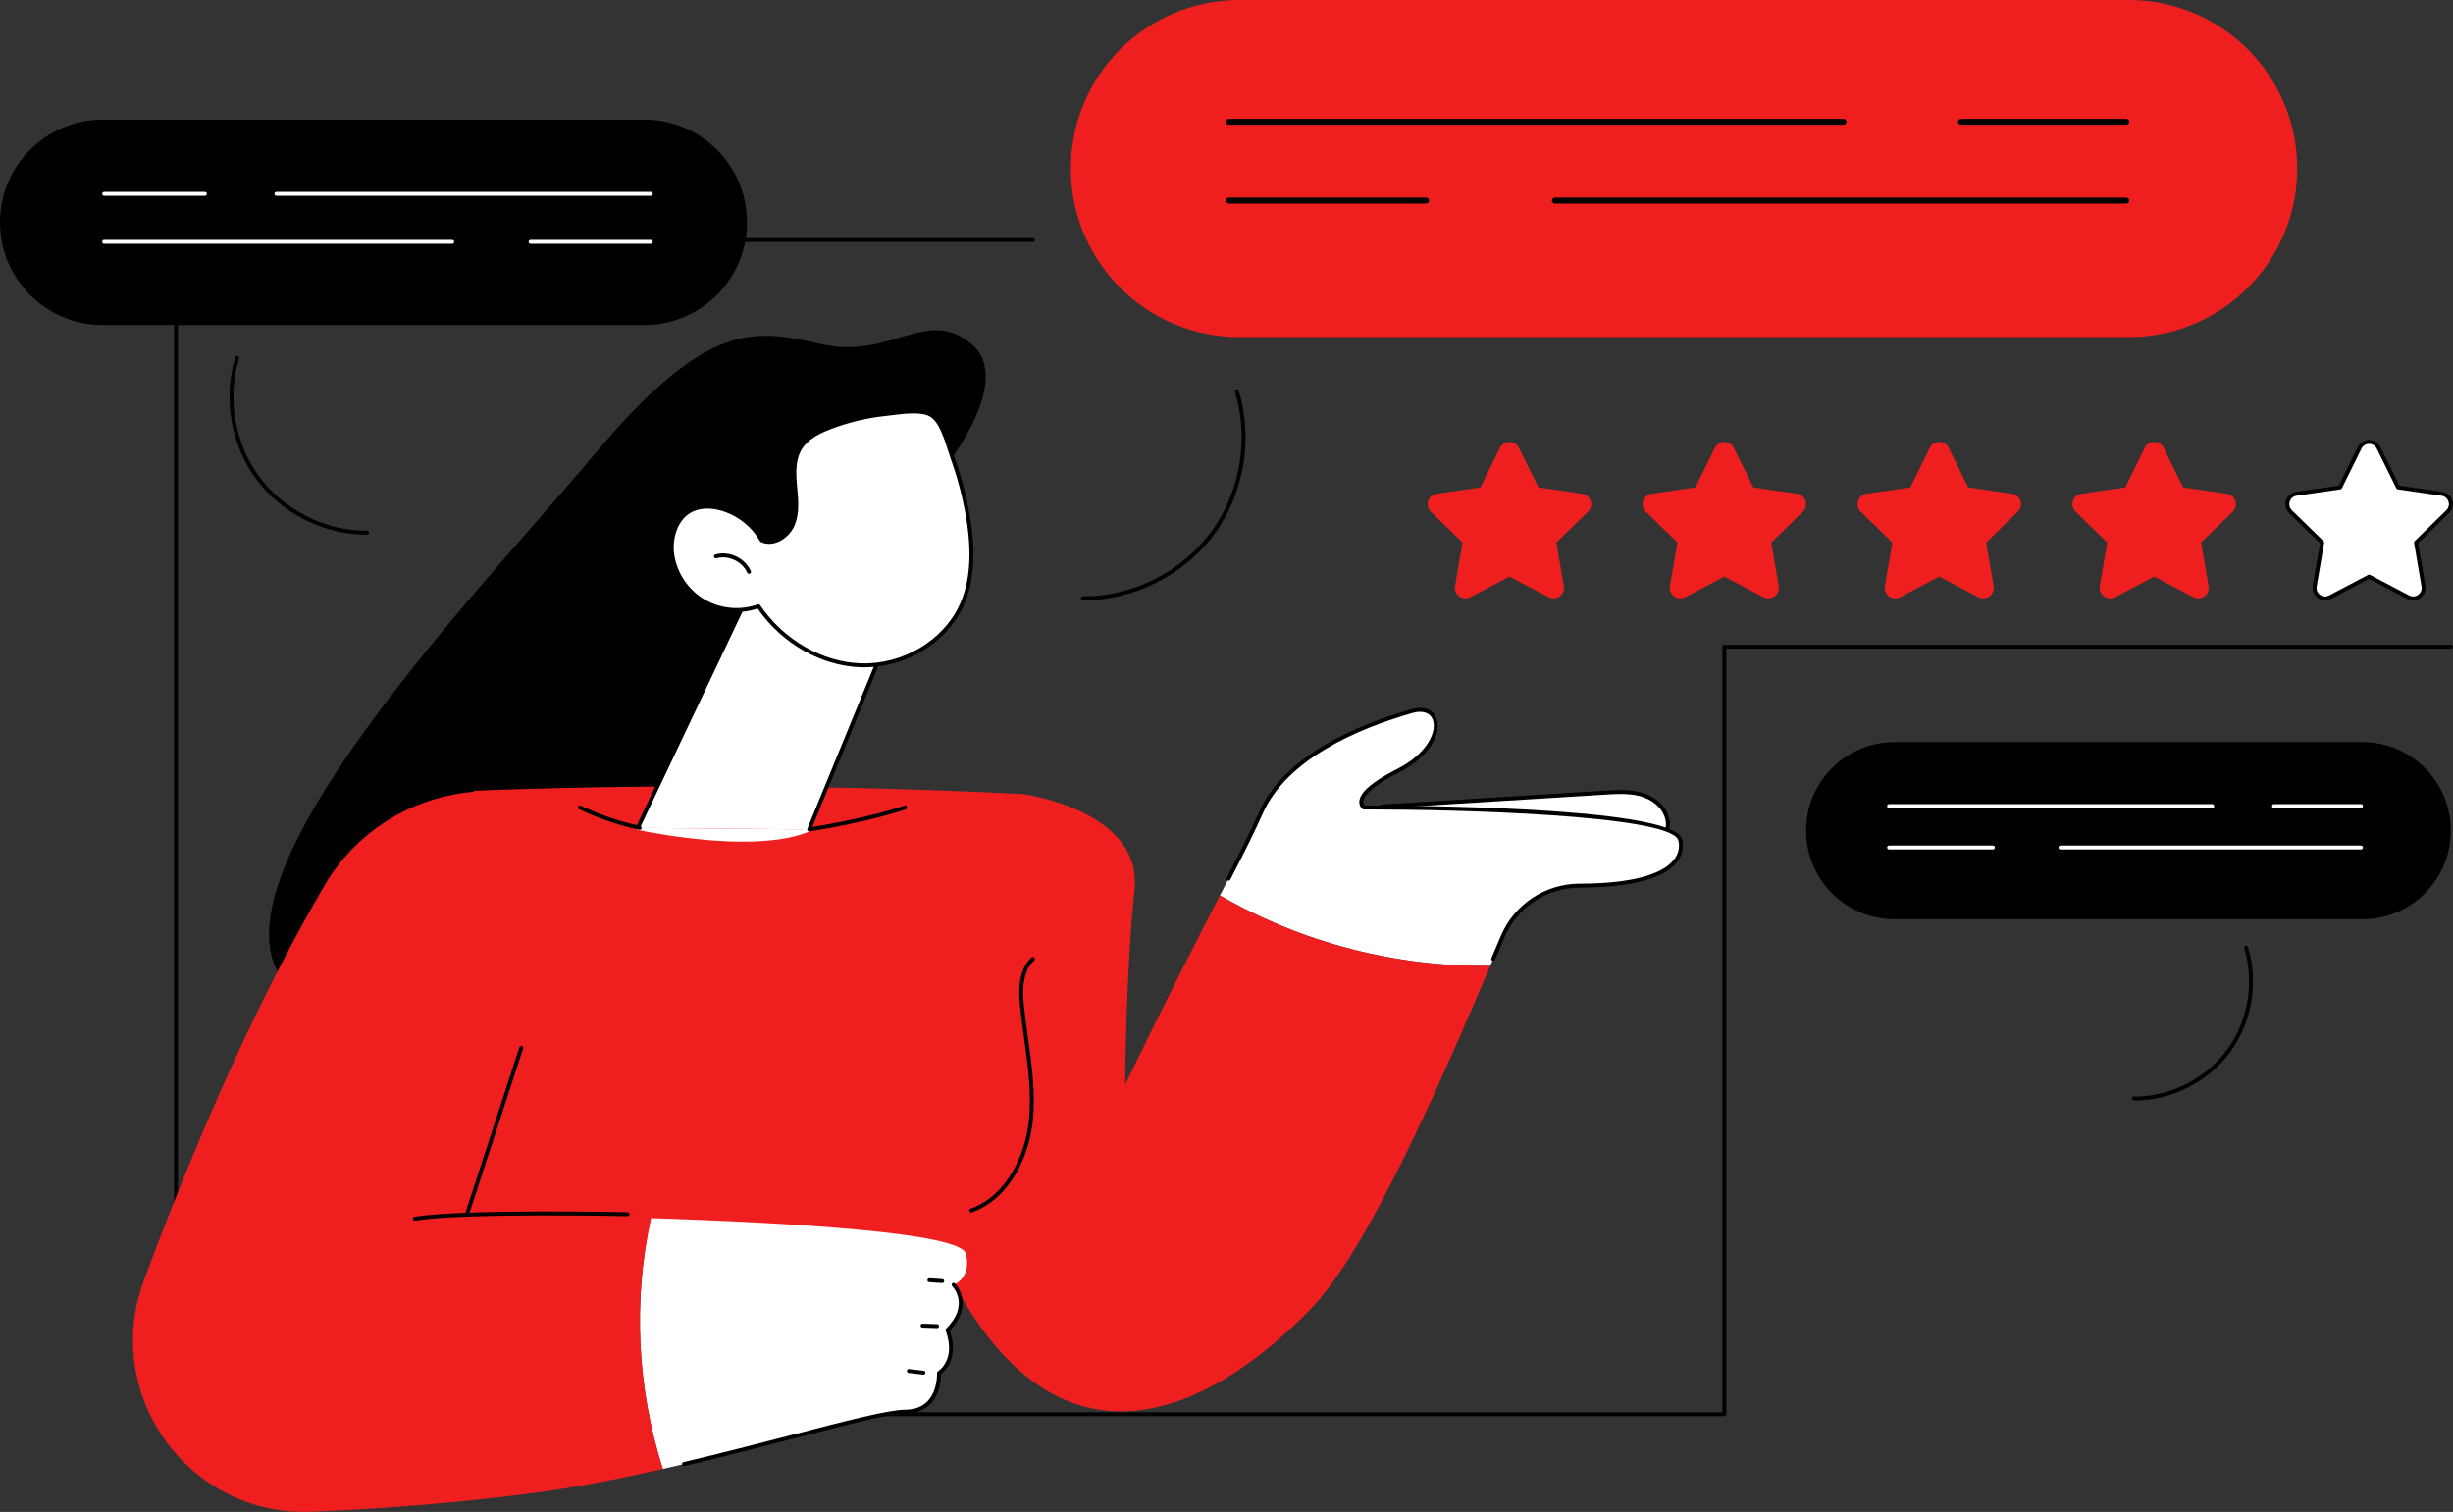
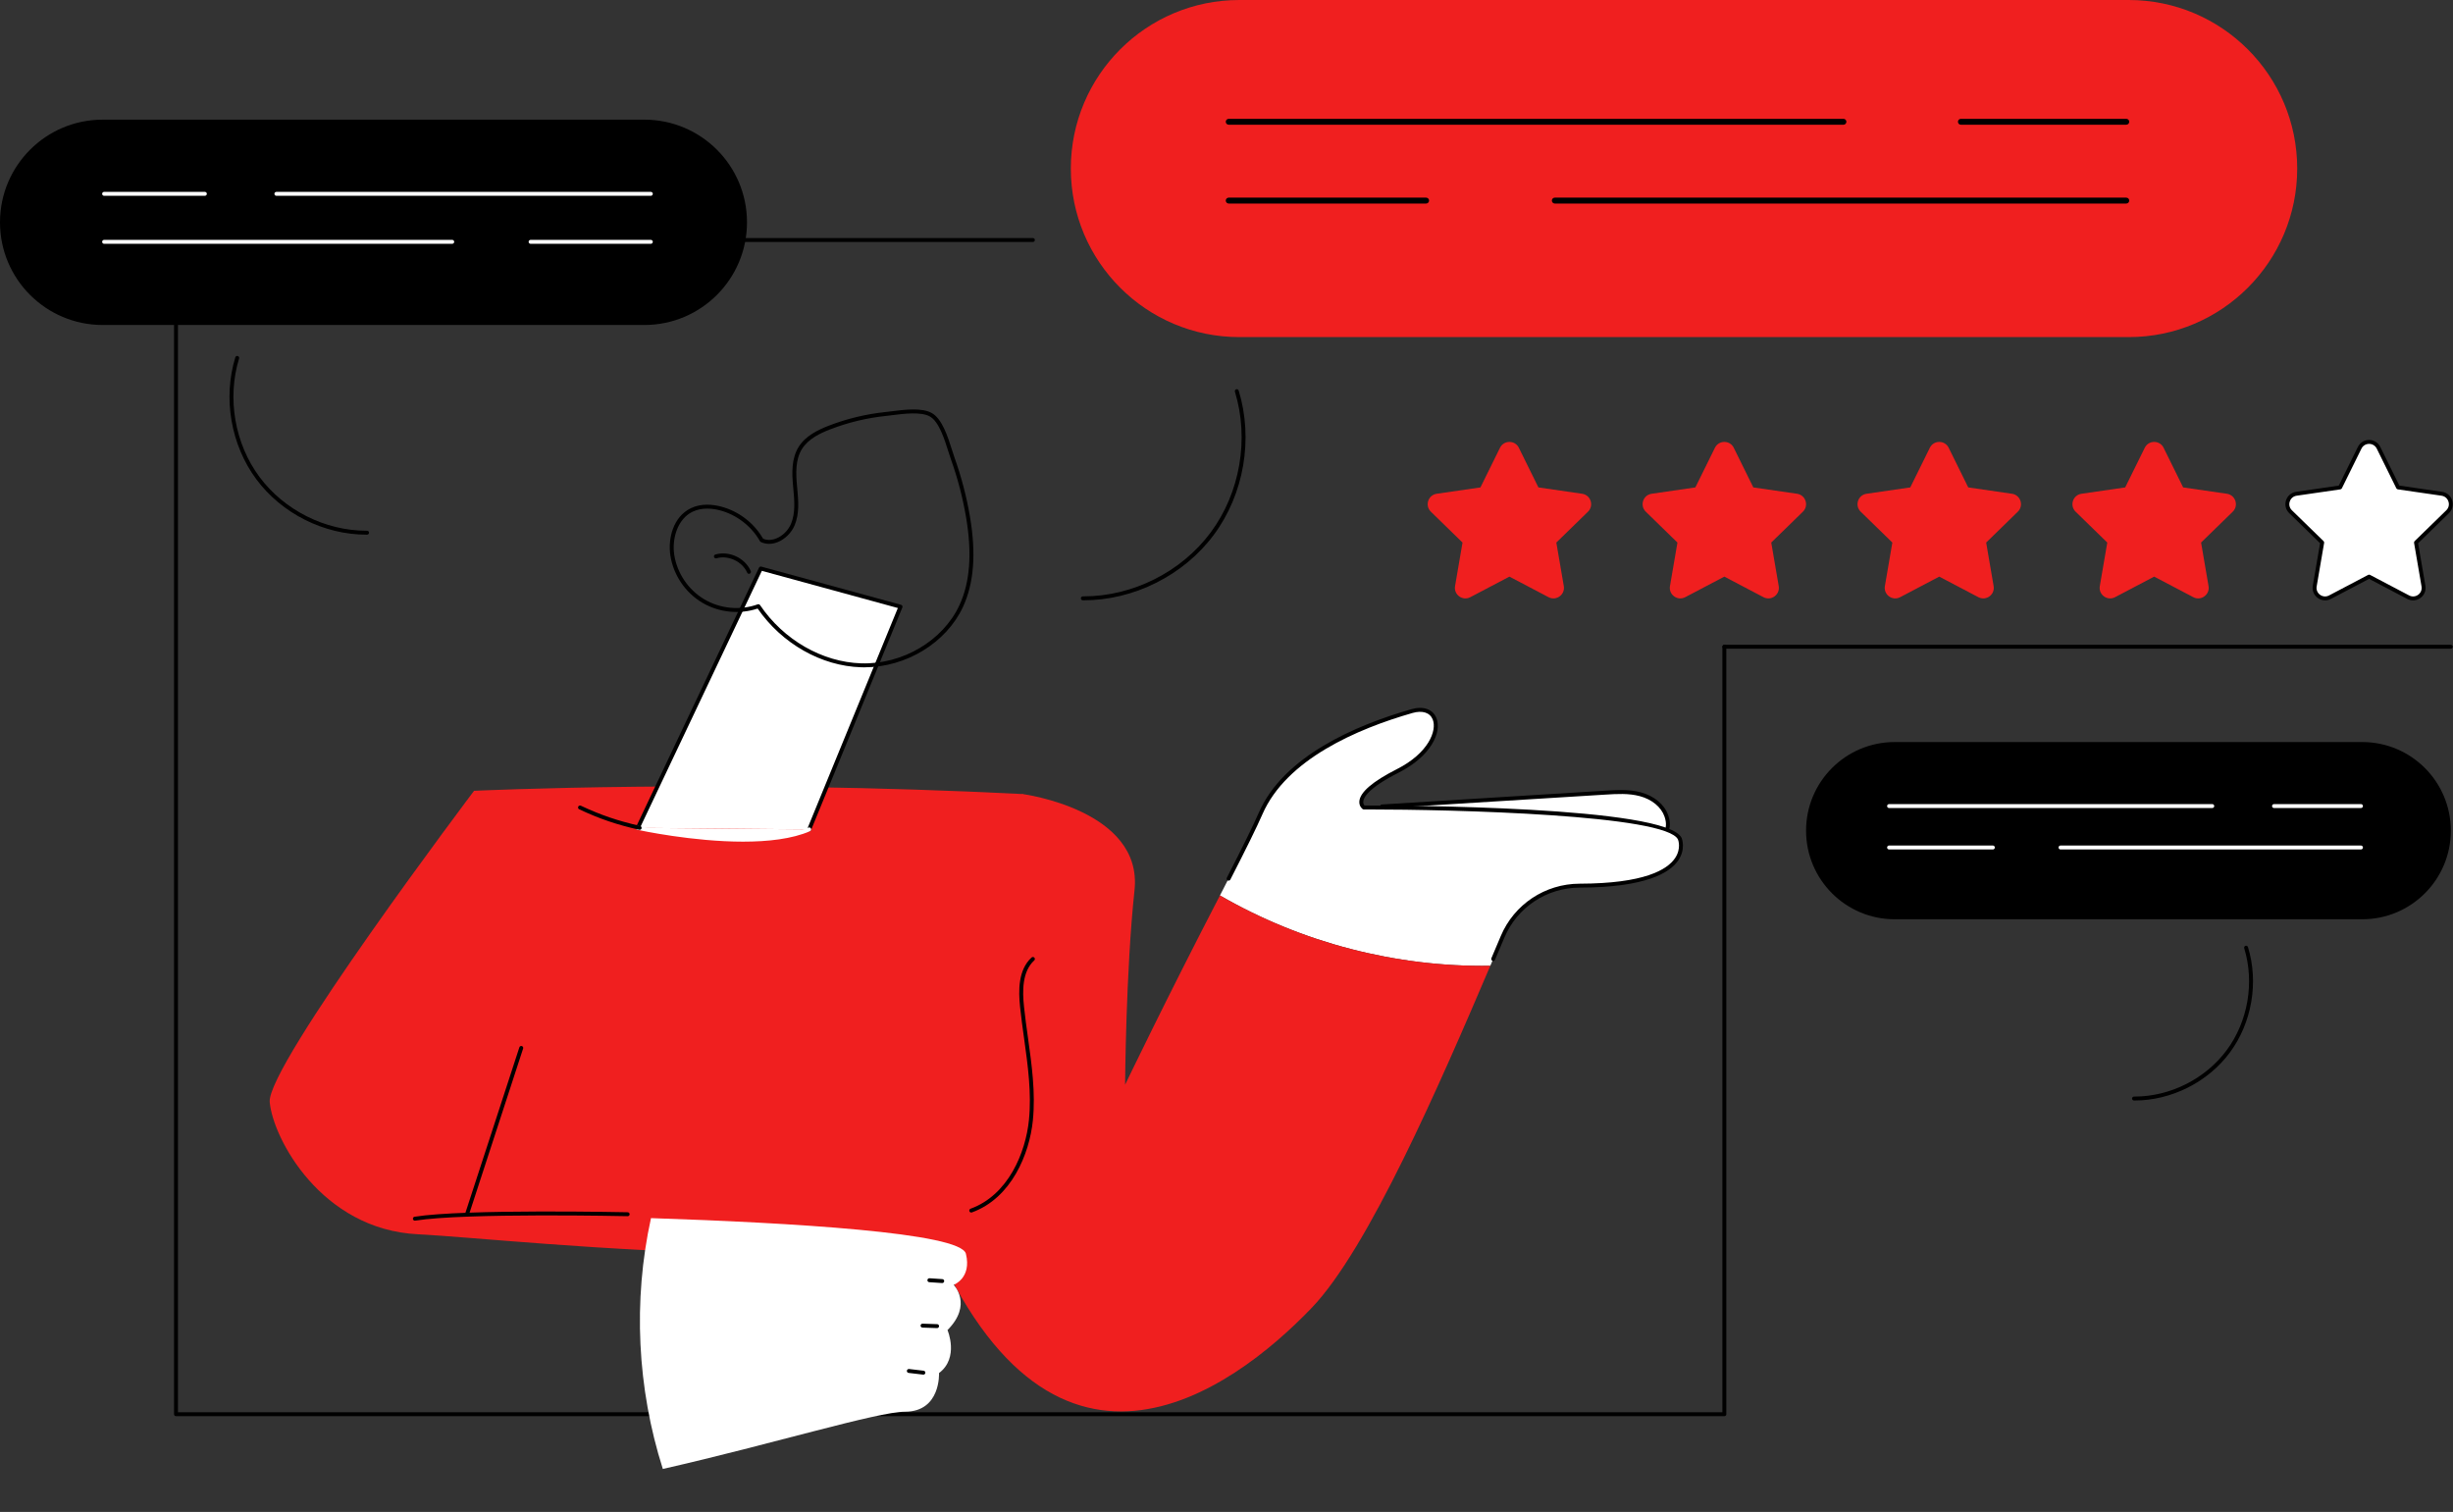
<svg xmlns="http://www.w3.org/2000/svg" width="2969" height="1830" viewBox="0 0 2969 1830" fill="none">
  <rect x="0" y="0" width="2969" height="1830" fill="#333333" stroke="none" />
  <g clip-path="url(#clip0_1178_3207)">
    <path d="M2859.12 898.15H2293.24C2234 898.15 2185.98 946.17 2185.98 1005.4C2185.98 1064.63 2234 1112.66 2293.24 1112.66H2859.12C2918.36 1112.66 2966.38 1064.64 2966.38 1005.41C2966.38 946.18 2918.36 898.15 2859.12 898.15Z" fill="black" />
    <path d="M2583.53 1332.03C2583.32 1332.03 2583.11 1332.03 2582.9 1332.03C2581.59 1332.03 2580.52 1330.95 2580.53 1329.64C2580.53 1328.33 2581.6 1327.27 2582.91 1327.27C2583.1 1327.29 2583.33 1327.27 2583.53 1327.27C2626.63 1327.27 2669.29 1305.84 2695 1271.24C2720.83 1236.48 2728.99 1189.16 2716.3 1147.76C2715.91 1146.5 2716.62 1145.17 2717.88 1144.78C2719.15 1144.38 2720.47 1145.1 2720.86 1146.36C2733.99 1189.19 2725.54 1238.13 2698.83 1274.08C2672.24 1309.86 2628.11 1332.03 2583.53 1332.03Z" fill="black" />
    <path d="M2857.61 978.021H2752.36C2751.04 978.021 2749.98 976.951 2749.98 975.641C2749.98 974.331 2751.05 973.261 2752.36 973.261H2857.61C2858.93 973.261 2859.99 974.331 2859.99 975.641C2859.99 976.951 2858.92 978.021 2857.61 978.021Z" fill="white" />
    <path d="M2677.63 978.021H2286.45C2285.13 978.021 2284.07 976.951 2284.07 975.641C2284.07 974.331 2285.14 973.261 2286.45 973.261H2677.63C2678.95 973.261 2680.01 974.331 2680.01 975.641C2680.01 976.951 2678.94 978.021 2677.63 978.021Z" fill="white" />
    <path d="M2857.61 1028.17H2493.95C2492.63 1028.17 2491.57 1027.1 2491.57 1025.79C2491.57 1024.48 2492.64 1023.41 2493.95 1023.41H2857.61C2858.93 1023.41 2859.99 1024.48 2859.99 1025.79C2859.99 1027.1 2858.92 1028.17 2857.61 1028.17Z" fill="white" />
    <path d="M2412.07 1028.17H2286.45C2285.13 1028.17 2284.07 1027.1 2284.07 1025.79C2284.07 1024.48 2285.14 1023.41 2286.45 1023.41H2412.07C2413.39 1023.41 2414.45 1024.48 2414.45 1025.79C2414.45 1027.1 2413.38 1028.17 2412.07 1028.17Z" fill="white" />
    <path d="M2087.09 1714.1H213.021C211.701 1714.1 210.641 1713.03 210.641 1711.72V290.5C210.641 289.18 211.711 288.12 213.021 288.12H1250.16C1251.48 288.12 1252.54 289.19 1252.54 290.5C1252.54 291.81 1251.47 292.88 1250.16 292.88H215.401V1709.34H2084.7V782.81C2084.7 781.49 2085.77 780.43 2087.08 780.43C2088.39 780.43 2089.46 781.5 2089.46 782.81V1711.73C2089.46 1713.05 2088.39 1714.11 2087.08 1714.11L2087.09 1714.1Z" fill="black" />
    <path d="M2576.42 0H1500.09C1387.42 0 1296.08 91.34 1296.08 204.01C1296.08 316.68 1387.42 408.02 1500.09 408.02H2576.42C2689.09 408.02 2780.43 316.68 2780.43 204.01C2780.43 91.34 2689.09 0 2576.42 0Z" fill="#F01F1F" />
    <path d="M1311.49 726.6C1311.2 726.6 1310.91 726.6 1310.62 726.6C1309.31 726.6 1308.24 725.52 1308.25 724.21C1308.25 722.9 1309.32 721.84 1310.63 721.84C1310.96 721.88 1311.2 721.84 1311.49 721.84C1370.96 721.84 1429.82 692.27 1465.3 644.53C1500.94 596.57 1512.2 531.28 1494.69 474.15C1494.3 472.89 1495.01 471.56 1496.27 471.17C1497.53 470.77 1498.86 471.49 1499.25 472.75C1517.19 531.31 1505.65 598.22 1469.13 647.37C1432.78 696.29 1372.44 726.59 1311.5 726.6H1311.49Z" fill="black" />
    <path d="M2573.56 150.96H2373.37C2371.4 150.96 2369.8 149.36 2369.8 147.39C2369.8 145.42 2371.4 143.82 2373.37 143.82H2573.56C2575.53 143.82 2577.13 145.42 2577.13 147.39C2577.13 149.36 2575.53 150.96 2573.56 150.96Z" fill="black" />
    <path d="M2231.23 150.96H1487.18C1485.21 150.96 1483.61 149.36 1483.61 147.39C1483.61 145.42 1485.21 143.82 1487.18 143.82H2231.23C2233.2 143.82 2234.8 145.42 2234.8 147.39C2234.8 149.36 2233.2 150.96 2231.23 150.96Z" fill="black" />
    <path d="M2573.56 246.35H1881.86C1879.89 246.35 1878.29 244.75 1878.29 242.78C1878.29 240.81 1879.89 239.21 1881.86 239.21H2573.56C2575.53 239.21 2577.13 240.81 2577.13 242.78C2577.13 244.75 2575.53 246.35 2573.56 246.35Z" fill="black" />
    <path d="M1726.11 246.35H1487.18C1485.21 246.35 1483.61 244.75 1483.61 242.78C1483.61 240.81 1485.21 239.21 1487.18 239.21H1726.11C1728.08 239.21 1729.68 240.81 1729.68 242.78C1729.68 244.75 1728.08 246.35 1726.11 246.35Z" fill="black" />
-     <path d="M1136.55 575.33C1136.55 575.33 1230.25 463.32 1176.34 416.83C1122.43 370.34 1077.63 435.33 995.651 416.83C913.671 398.33 856.681 385.52 717.261 552.54C577.841 719.57 185.971 1119.74 377.231 1213.85C568.491 1307.96 1136.55 575.33 1136.55 575.33Z" fill="black" />
    <path d="M2016.85 987.46C2012.14 974.07 1999.07 965.01 1985.36 961.34C1971.65 957.67 1957.19 958.52 1943.02 959.39C1852.92 964.96 1762.82 970.54 1672.71 976.11C1732.88 1007.69 1800.44 1021.65 1867.85 1025.64C1895.86 1027.3 2036.79 1044.16 2016.85 987.45V987.46Z" fill="white" />
    <path d="M1935.73 1031.63C1913.64 1031.63 1892.16 1029.92 1878.15 1028.8C1873.85 1028.46 1870.3 1028.17 1867.72 1028.02C1792.02 1023.54 1726.04 1006.78 1671.61 978.221C1670.66 977.721 1670.17 976.661 1670.39 975.611C1670.61 974.561 1671.5 973.801 1672.57 973.731L1942.88 957.011C1957.07 956.131 1971.76 955.221 1985.98 959.031C2002.16 963.371 2014.54 973.701 2019.1 986.661C2022.56 996.501 2021.66 1004.93 2016.42 1011.73C2004.14 1027.68 1969.24 1031.62 1935.72 1031.62L1935.73 1031.63ZM1681.58 977.951C1733.88 1003.8 1796.54 1019.04 1868 1023.27C1870.61 1023.42 1874.19 1023.71 1878.53 1024.05C1910.08 1026.56 1993.86 1033.24 2012.66 1008.83C2016.9 1003.31 2017.54 996.581 2014.61 988.251C2010.57 976.771 1999.41 967.571 1984.75 963.641C1971.28 960.031 1957 960.921 1943.17 961.771L1681.58 977.951Z" fill="black" />
    <path d="M1525.81 984.591C1559.75 906.791 1670.54 871.721 1709.03 860.681C1747.51 849.651 1752.77 902.201 1691.83 933.061C1630.89 963.931 1650.72 977.361 1650.72 977.361C1650.72 977.361 2015.95 976.661 2033.23 1015.36C2033.23 1015.36 2056.09 1071.65 1912 1071.97C1871.21 1072.06 1834.4 1096.46 1818.6 1134.05C1814.13 1144.68 1809.15 1156.46 1803.81 1168.98C1689.76 1170.71 1575.3 1140.97 1476.58 1083.82C1498.97 1040.64 1517.2 1004.33 1525.82 984.581L1525.81 984.591Z" fill="white" />
    <path d="M1807.33 1163.08C1807.02 1163.08 1806.7 1163.02 1806.39 1162.89C1805.18 1162.37 1804.62 1160.98 1805.13 1159.76C1809.92 1148.53 1811.58 1144.57 1815.11 1136.19L1816.4 1133.13C1832.58 1094.62 1870.1 1069.68 1911.99 1069.59C1990.18 1069.42 2017.88 1052.72 2027.35 1038.74C2035.2 1027.16 2031.19 1016.69 2031.01 1016.25C2017.58 986.2 1759.7 979.74 1655.32 979.74C1653.74 979.74 1652.21 979.74 1650.71 979.74C1650.23 979.74 1649.77 979.6 1649.37 979.33C1649.19 979.2 1644.88 976.21 1645.27 970.08C1645.97 959.03 1661.27 945.86 1690.74 930.93C1729.26 911.42 1739.32 884.13 1734.16 870.98C1730.84 862.52 1721.68 859.53 1709.68 862.96C1642.82 882.13 1557.03 918.96 1527.99 985.53C1521.3 1000.86 1508.24 1027.48 1489.15 1064.63C1488.55 1065.8 1487.12 1066.27 1485.94 1065.66C1484.77 1065.06 1484.31 1063.62 1484.91 1062.45C1503.95 1025.38 1516.97 998.86 1523.62 983.62C1553.41 915.35 1640.53 877.82 1708.37 858.37C1722.77 854.24 1734.36 858.41 1738.6 869.23C1745.39 886.53 1731.68 915.52 1692.9 935.17C1656.36 953.68 1650.36 965.17 1650.03 970.37C1649.88 972.79 1650.95 974.29 1651.59 974.96C1693.1 974.92 2018.11 975.67 2035.4 1014.37C2035.65 1014.97 2040.59 1027.56 2031.38 1041.27C2021.31 1056.26 1992.43 1074.16 1912 1074.34C1872.04 1074.43 1836.23 1098.22 1820.79 1134.96L1819.5 1138.02C1815.98 1146.4 1814.31 1150.36 1809.52 1161.61C1809.13 1162.52 1808.25 1163.06 1807.33 1163.06V1163.08Z" fill="black" />
    <path d="M1237.75 961.101C1237.75 961.101 1383.65 980.311 1373.16 1077.67C1362.66 1175.02 1361.76 1312.96 1361.76 1312.96C1361.76 1312.96 1410.74 1210.76 1476.57 1083.83C1575.29 1140.98 1689.75 1170.72 1803.8 1168.99C1742.18 1313.47 1656.03 1511.73 1587.64 1582.98C1491.02 1683.65 1268.38 1848.92 1120.18 1479.9C971.991 1110.88 1237.75 961.101 1237.75 961.101Z" fill="#F01F1F" />
    <path d="M1237.75 961.101L1327.68 1059.62C1327.68 1059.62 1264.25 1400.96 1244.69 1446.38C1193.06 1566.26 623.13 1499.61 506.03 1493.95C388.92 1488.29 330.31 1377.81 326.45 1333.91C322.59 1290.01 573.79 957.171 573.79 957.171C573.79 957.171 876.12 942.761 1237.75 961.101Z" fill="#F01F1F" />
    <path d="M1175.55 1467.61C1174.58 1467.61 1173.66 1467.01 1173.31 1466.04C1172.86 1464.8 1173.5 1463.44 1174.74 1462.99C1220.52 1446.4 1241.4 1394.86 1245.37 1355.77C1248.71 1322.9 1244.03 1289.35 1239.51 1256.91C1237.77 1244.45 1235.98 1231.57 1234.66 1218.88C1232.57 1198.86 1232.26 1173.96 1248.55 1158.95C1249.52 1158.06 1251.03 1158.12 1251.92 1159.09C1252.81 1160.06 1252.75 1161.57 1251.78 1162.46C1237.06 1176.03 1237.43 1199.48 1239.4 1218.39C1240.71 1231 1242.5 1243.84 1244.24 1256.26C1248.8 1288.99 1253.51 1322.82 1250.12 1356.26C1246.01 1396.72 1224.23 1450.13 1176.37 1467.48C1176.1 1467.58 1175.83 1467.62 1175.56 1467.62L1175.55 1467.61Z" fill="black" />
    <path d="M787.92 1474.38C957.44 1479.97 1162.85 1491.99 1169.09 1517.5C1176.34 1547.07 1154.25 1555.14 1154.25 1555.14C1154.25 1555.14 1177.72 1578.84 1146.81 1609.88C1146.81 1609.88 1161.26 1643.39 1136.55 1661.91C1136.55 1661.91 1138.93 1708.57 1095.5 1708.69C1061.95 1708.77 935.56 1747.67 802.26 1778C771.17 1680.36 765.94 1574.47 787.93 1474.39L787.92 1474.38Z" fill="white" />
-     <path d="M827.872 1774.43C826.792 1774.43 825.812 1773.69 825.552 1772.6C825.252 1771.32 826.042 1770.04 827.322 1769.73C873.402 1758.83 918.012 1747.25 957.372 1737.03C1023.38 1719.89 1075.51 1706.35 1095.49 1706.3C1107.07 1706.27 1116.25 1702.76 1122.79 1695.88C1135.05 1682.97 1134.18 1662.24 1134.17 1662.03C1134.13 1661.24 1134.49 1660.48 1135.12 1660.01C1158.01 1642.85 1145.18 1612.13 1144.62 1610.83C1144.24 1609.93 1144.43 1608.9 1145.12 1608.21C1174.03 1579.18 1153.45 1557.72 1152.56 1556.82C1151.63 1555.89 1151.64 1554.38 1152.58 1553.45C1153.51 1552.53 1155.02 1552.53 1155.95 1553.47C1156.2 1553.72 1180.15 1578.65 1149.58 1610.47C1152.05 1617.34 1160.55 1645.87 1138.96 1663.07C1138.99 1668.09 1138.23 1686.53 1126.27 1699.14C1118.8 1707.03 1108.44 1711.04 1095.5 1711.07C1076.12 1711.12 1024.24 1724.59 958.562 1741.64C919.182 1751.87 874.542 1763.46 828.412 1774.37C828.222 1774.41 828.042 1774.43 827.862 1774.43H827.872Z" fill="black" />
-     <path d="M174.111 1549.93C228.231 1404.07 303.641 1223.72 393.021 1071.28C433.261 1002.65 506.481 960.051 586.001 957.621L708.541 953.881L565.271 1469.67C565.271 1469.67 667.561 1470.4 787.931 1474.37C765.941 1574.45 771.171 1680.33 802.261 1777.98C763.021 1786.91 723.191 1795.1 684.951 1801.34C613.011 1813.06 491.581 1825.27 376.851 1829.82C228.801 1835.69 122.571 1688.84 174.121 1549.92L174.111 1549.93Z" fill="#F01F1F" />
    <path d="M1140.43 1552.97C1140.38 1552.97 1140.32 1552.97 1140.27 1552.97L1124.73 1551.93C1123.42 1551.84 1122.42 1550.71 1122.51 1549.39C1122.6 1548.08 1123.72 1547.1 1125.05 1547.17L1140.59 1548.21C1141.9 1548.3 1142.9 1549.43 1142.81 1550.75C1142.73 1552.01 1141.68 1552.97 1140.43 1552.97Z" fill="black" />
    <path d="M1134.2 1607.49C1134.2 1607.49 1134.14 1607.49 1134.12 1607.49L1116.53 1606.9C1115.22 1606.86 1114.18 1605.76 1114.23 1604.44C1114.27 1603.12 1115.38 1602.06 1116.69 1602.14L1134.28 1602.73C1135.59 1602.77 1136.62 1603.87 1136.58 1605.19C1136.54 1606.48 1135.48 1607.49 1134.2 1607.49Z" fill="black" />
    <path d="M1117.64 1663.83C1117.55 1663.83 1117.45 1663.83 1117.36 1663.81L1099.75 1661.74C1098.44 1661.59 1097.51 1660.4 1097.66 1659.1C1097.81 1657.79 1099.02 1656.87 1100.3 1657.01L1117.91 1659.08C1119.22 1659.23 1120.15 1660.42 1120 1661.73C1119.86 1662.94 1118.83 1663.83 1117.64 1663.83Z" fill="black" />
    <path d="M502.141 1477.46C500.991 1477.46 499.981 1476.63 499.791 1475.45C499.581 1474.15 500.461 1472.93 501.771 1472.72C561.831 1463.08 757.761 1467.25 759.731 1467.29C761.051 1467.32 762.091 1468.41 762.061 1469.72C762.031 1471.03 760.971 1472.11 759.631 1472.05C757.661 1472 562.171 1467.84 502.531 1477.42C502.401 1477.44 502.281 1477.45 502.151 1477.45L502.141 1477.46Z" fill="black" />
    <path d="M565.261 1472.07C565.021 1472.07 564.771 1472.03 564.521 1471.95C563.271 1471.54 562.581 1470.2 562.991 1468.95L628.631 1267.65C629.041 1266.4 630.391 1265.71 631.631 1266.12C632.881 1266.53 633.571 1267.87 633.161 1269.12L567.521 1470.42C567.191 1471.43 566.261 1472.07 565.251 1472.07H565.261Z" fill="black" />
    <path d="M979.389 1003.91L1089.97 734.33L920.829 688.1L771.969 1002.02L979.389 1003.91Z" fill="white" />
    <path d="M979.39 1006.29C979.09 1006.29 978.78 1006.23 978.48 1006.11C977.26 1005.61 976.68 1004.22 977.18 1003L1086.73 735.92L922.12 690.93L774.11 1003.05C773.55 1004.24 772.13 1004.74 770.94 1004.18C769.75 1003.62 769.24 1002.2 769.81 1001.01L918.67 687.09C919.16 686.05 920.32 685.51 921.45 685.81L1090.59 732.04C1091.25 732.22 1091.8 732.68 1092.1 733.29C1092.4 733.9 1092.43 734.61 1092.17 735.25L981.59 1004.82C981.21 1005.74 980.32 1006.3 979.39 1006.3V1006.29Z" fill="black" />
    <path d="M771.971 1002.02C771.971 1002.02 912.931 1032.72 979.391 1003.9L771.971 1002.02Z" fill="white" />
    <path d="M899.581 1018.72C838.461 1018.72 775.361 1005.2 771.461 1004.35C770.171 1004.07 769.361 1002.8 769.641 1001.51C769.921 1000.23 771.171 999.4 772.481 999.69C773.881 1000 913.451 1029.9 978.451 1001.71C979.651 1001.18 981.061 1001.74 981.581 1002.95C982.101 1004.16 981.551 1005.56 980.341 1006.08C958.601 1015.51 929.321 1018.71 899.581 1018.71V1018.72Z" fill="white" />
    <path d="M774.241 1004.41C774.061 1004.41 773.891 1004.39 773.711 1004.35C745.981 998.01 725.591 991.05 701.001 979.53C699.811 978.97 699.291 977.55 699.851 976.36C700.411 975.17 701.831 974.65 703.021 975.21C727.281 986.57 747.401 993.44 774.771 999.7C776.051 999.99 776.851 1001.27 776.561 1002.55C776.311 1003.66 775.331 1004.4 774.241 1004.4V1004.41Z" fill="black" />
-     <path d="M979.39 1006.29C978.23 1006.29 977.22 1005.45 977.04 1004.27C976.84 1002.97 977.73 1001.75 979.03 1001.55C1049.6 990.77 1094.27 975.28 1094.71 975.12C1095.95 974.68 1097.32 975.34 1097.75 976.58C1098.19 977.82 1097.53 979.18 1096.29 979.62C1095.84 979.78 1050.8 995.4 979.75 1006.26C979.63 1006.28 979.51 1006.29 979.39 1006.29Z" fill="black" />
-     <path d="M1171.59 625.41C1177.77 661.67 1178.83 700.38 1163.32 733.72C1142.38 778.73 1091.87 806.77 1042.25 805.26C992.631 803.75 945.731 774.86 917.961 733.71C896.271 741.57 871.111 739.21 851.261 727.45C831.411 715.68 817.261 694.75 813.751 671.94C810.521 650.97 818.031 626.57 837.121 617.3C847.881 612.07 860.631 612.4 872.201 615.45C893.011 620.94 911.371 635.13 921.921 653.88C936.191 660.58 953.611 649.38 959.651 634.82C965.691 620.26 963.721 603.81 962.301 588.11C960.871 572.41 960.371 555.5 968.711 542.13C976.421 529.78 990.281 522.78 1003.85 517.52C1025.76 509.03 1048.8 503.51 1072.16 501.06C1086.42 499.57 1113.59 494.42 1126.86 502.13C1141.14 510.43 1147.98 540.45 1153.17 555C1161.34 577.88 1167.52 601.46 1171.6 625.41H1171.59Z" fill="white" />
    <path d="M1046.09 807.71C1044.78 807.71 1043.48 807.69 1042.17 807.65C994.121 806.18 946.331 779 917.011 736.57C894.961 743.98 870.061 741.38 850.031 729.51C829.471 717.32 815.011 695.94 811.381 672.32C808.261 652.09 814.661 625.57 836.061 615.17C848.961 608.9 863.151 610.62 872.791 613.16C894.121 618.78 912.591 632.93 923.591 652.04C929.571 654.57 935.371 653.36 939.251 651.87C947.141 648.82 954.111 641.94 957.441 633.92C962.911 620.73 961.521 605.63 960.161 591.02L959.911 588.33C958.501 572.87 957.751 555.17 966.671 540.87C975.061 527.42 990.481 520.14 1002.97 515.3C1025.01 506.76 1048.2 501.18 1071.89 498.69C1074.07 498.46 1076.56 498.15 1079.25 497.81C1094.8 495.84 1116.11 493.14 1128.04 500.07C1140.48 507.3 1147.34 529.01 1152.34 544.86C1153.43 548.3 1154.45 551.55 1155.4 554.2C1163.62 577.21 1169.85 601.03 1173.94 625.01C1181.62 670.09 1178.85 705.98 1165.48 734.73C1145.29 778.12 1096.6 807.71 1046.1 807.71H1046.09ZM917.951 731.34C918.721 731.34 919.471 731.72 919.931 732.39C948.311 774.44 995.211 801.45 1042.32 802.89C1092.36 804.45 1141.22 775.56 1161.15 732.72C1174.1 704.88 1176.75 669.91 1169.24 625.81C1165.2 602.1 1159.03 578.55 1150.91 555.8C1149.94 553.07 1148.89 549.78 1147.79 546.3C1143.02 531.19 1136.48 510.49 1125.64 504.19C1115.1 498.07 1093.89 500.75 1079.84 502.53C1077.11 502.88 1074.59 503.2 1072.38 503.43C1049.1 505.87 1026.33 511.36 1004.68 519.74C992.871 524.31 978.341 531.14 970.701 543.39C962.561 556.43 963.301 573.2 964.641 587.89L964.891 590.57C966.301 605.75 967.751 621.46 961.821 635.73C958.011 644.91 950.011 652.79 940.951 656.29C933.941 659 927.001 658.91 920.881 656.03C920.431 655.82 920.061 655.47 919.821 655.04C909.651 636.97 891.611 623.03 871.571 617.75C862.711 615.42 849.721 613.81 838.141 619.44C819.761 628.37 813.141 652.43 816.091 671.58C819.521 693.81 833.111 713.93 852.461 725.4C871.811 736.87 895.991 739.14 917.141 731.47C917.411 731.37 917.681 731.33 917.951 731.33V731.34Z" fill="black" />
    <path d="M906.531 694.52C905.611 694.52 904.741 693.99 904.351 693.1C898.401 679.54 881.351 671.59 867.161 675.74C865.881 676.11 864.571 675.38 864.211 674.12C863.841 672.86 864.571 671.53 865.831 671.17C882.511 666.32 901.741 675.29 908.721 691.19C909.251 692.4 908.701 693.8 907.501 694.33C907.191 694.47 906.861 694.53 906.541 694.53L906.531 694.52Z" fill="black" />
    <path d="M1838.35 541.99L1862.02 589.95L1914.95 597.64C1925.39 599.16 1929.56 611.99 1922.01 619.36L1883.71 656.69L1892.75 709.4C1894.53 719.8 1883.62 727.73 1874.28 722.82L1826.94 697.93L1779.6 722.82C1770.26 727.73 1759.34 719.8 1761.13 709.4L1770.17 656.69L1731.87 619.36C1724.31 611.99 1728.48 599.16 1738.93 597.64L1791.86 589.95L1815.53 541.99C1820.2 532.53 1833.69 532.53 1838.36 541.99H1838.35Z" fill="#F01F1F" />
    <path d="M2098.48 541.99L2122.15 589.95L2175.08 597.64C2185.52 599.16 2189.69 611.99 2182.14 619.36L2143.84 656.69L2152.88 709.4C2154.66 719.8 2143.75 727.73 2134.41 722.82L2087.07 697.93L2039.73 722.82C2030.39 727.73 2019.47 719.8 2021.26 709.4L2030.3 656.69L1992 619.36C1984.44 611.99 1988.61 599.16 1999.06 597.64L2051.99 589.95L2075.66 541.99C2080.33 532.53 2093.82 532.53 2098.49 541.99H2098.48Z" fill="#F01F1F" />
    <path d="M2358.6 541.99L2382.27 589.95L2435.2 597.64C2445.64 599.16 2449.81 611.99 2442.26 619.36L2403.96 656.69L2413 709.4C2414.78 719.8 2403.87 727.73 2394.53 722.82L2347.19 697.93L2299.85 722.82C2290.51 727.73 2279.59 719.8 2281.38 709.4L2290.42 656.69L2252.12 619.36C2244.56 611.99 2248.73 599.16 2259.18 597.64L2312.11 589.95L2335.78 541.99C2340.45 532.53 2353.94 532.53 2358.61 541.99H2358.6Z" fill="#F01F1F" />
    <path d="M2618.73 541.99L2642.4 589.95L2695.33 597.64C2705.77 599.16 2709.94 611.99 2702.39 619.36L2664.09 656.69L2673.13 709.4C2674.91 719.8 2664 727.73 2654.66 722.82L2607.32 697.93L2559.98 722.82C2550.64 727.73 2539.72 719.8 2541.51 709.4L2550.55 656.69L2512.25 619.36C2504.69 611.99 2508.86 599.16 2519.31 597.64L2572.24 589.95L2595.91 541.99C2600.58 532.53 2614.07 532.53 2618.74 541.99H2618.73Z" fill="#F01F1F" />
    <path d="M2878.86 541.99L2902.53 589.95L2955.46 597.64C2965.9 599.16 2970.07 611.99 2962.52 619.36L2924.22 656.69L2933.26 709.4C2935.04 719.8 2924.13 727.73 2914.79 722.82L2867.45 697.93L2820.11 722.82C2810.77 727.73 2799.85 719.8 2801.64 709.4L2810.68 656.69L2772.38 619.36C2764.82 611.99 2768.99 599.16 2779.44 597.64L2832.37 589.95L2856.04 541.99C2860.71 532.53 2874.2 532.53 2878.87 541.99H2878.86Z" fill="white" />
    <path d="M2814.17 726.68C2811.05 726.68 2807.95 725.7 2805.3 723.78C2800.61 720.37 2798.31 714.71 2799.29 709L2808.12 657.52L2770.72 621.06C2766.57 617.02 2765.11 611.08 2766.89 605.57C2768.68 600.06 2773.36 596.11 2779.09 595.28L2830.77 587.77L2853.88 540.93C2856.45 535.73 2861.64 532.5 2867.43 532.5C2873.22 532.5 2878.42 535.73 2880.98 540.93L2904.1 587.77L2955.78 595.28C2961.52 596.11 2966.19 600.06 2967.98 605.57C2969.77 611.08 2968.31 617.02 2964.16 621.06L2926.76 657.52L2935.59 709C2936.57 714.71 2934.26 720.38 2929.58 723.78C2924.89 727.19 2918.8 727.63 2913.66 724.93L2867.43 700.63L2821.2 724.93C2818.97 726.11 2816.55 726.68 2814.15 726.68H2814.17ZM2867.45 537.27C2863.42 537.27 2859.95 539.43 2858.17 543.04L2834.5 591C2834.15 591.7 2833.48 592.19 2832.71 592.3L2779.78 599.99C2775.79 600.57 2772.67 603.21 2771.42 607.04C2770.18 610.87 2771.15 614.83 2774.04 617.65L2812.34 654.98C2812.9 655.53 2813.16 656.32 2813.02 657.09L2803.98 709.8C2803.3 713.77 2804.84 717.56 2808.1 719.92C2811.36 722.28 2815.43 722.58 2819 720.71L2866.34 695.82C2867.04 695.45 2867.86 695.45 2868.56 695.82L2915.9 720.71C2919.46 722.58 2923.54 722.29 2926.8 719.92C2930.06 717.55 2931.6 713.77 2930.92 709.8L2921.88 657.09C2921.75 656.32 2922 655.53 2922.56 654.98L2960.86 617.65C2963.75 614.84 2964.72 610.87 2963.48 607.04C2962.24 603.21 2959.11 600.58 2955.13 599.99L2902.2 592.3C2901.42 592.19 2900.75 591.7 2900.41 591L2876.74 543.04C2874.96 539.43 2871.49 537.27 2867.46 537.27H2867.45Z" fill="black" />
    <path d="M2966.37 785.19H2087.09C2085.77 785.19 2084.71 784.12 2084.71 782.81C2084.71 781.5 2085.78 780.43 2087.09 780.43H2966.37C2967.69 780.43 2968.75 781.5 2968.75 782.81C2968.75 784.12 2967.68 785.19 2966.37 785.19Z" fill="black" />
    <path d="M124.26 144.83H779.87C848.5 144.83 904.13 200.46 904.13 269.09C904.13 337.72 848.49 393.36 779.87 393.36H124.26C55.64 393.36 0 337.73 0 269.1C0 200.47 55.64 144.83 124.26 144.83Z" fill="black" />
    <path d="M443.56 647.15C392.03 647.15 341.02 621.53 310.28 580.16C279.4 538.6 269.64 482.03 284.81 432.52C285.2 431.26 286.52 430.55 287.79 430.94C289.05 431.33 289.76 432.66 289.37 433.92C274.63 482.01 284.11 536.95 314.11 577.32C343.97 617.5 393.52 642.39 443.57 642.39C443.81 642.39 444.09 642.37 444.29 642.39C445.6 642.39 446.67 643.45 446.67 644.76C446.67 646.08 445.61 647.15 444.3 647.15C444.06 647.15 443.81 647.15 443.57 647.15H443.56Z" fill="black" />
    <path d="M247.951 236.99H126.011C124.691 236.99 123.631 235.92 123.631 234.61C123.631 233.3 124.701 232.23 126.011 232.23H247.951C249.271 232.23 250.331 233.3 250.331 234.61C250.331 235.92 249.261 236.99 247.951 236.99Z" fill="white" />
    <path d="M787.74 236.99H334.53C333.21 236.99 332.15 235.92 332.15 234.61C332.15 233.3 333.22 232.23 334.53 232.23H787.74C789.06 232.23 790.12 233.3 790.12 234.61C790.12 235.92 789.05 236.99 787.74 236.99Z" fill="white" />
    <path d="M547.341 295.09H126.011C124.691 295.09 123.631 294.02 123.631 292.71C123.631 291.4 124.701 290.33 126.011 290.33H547.341C548.661 290.33 549.721 291.4 549.721 292.71C549.721 294.02 548.651 295.09 547.341 295.09Z" fill="white" />
    <path d="M787.74 295.09H642.2C640.88 295.09 639.82 294.02 639.82 292.71C639.82 291.4 640.89 290.33 642.2 290.33H787.74C789.06 290.33 790.12 291.4 790.12 292.71C790.12 294.02 789.05 295.09 787.74 295.09Z" fill="white" />
  </g>
  <defs>
    <clipPath id="clip0_1178_3207">
      <rect width="2968.75" height="1830" fill="white" />
    </clipPath>
  </defs>
</svg>